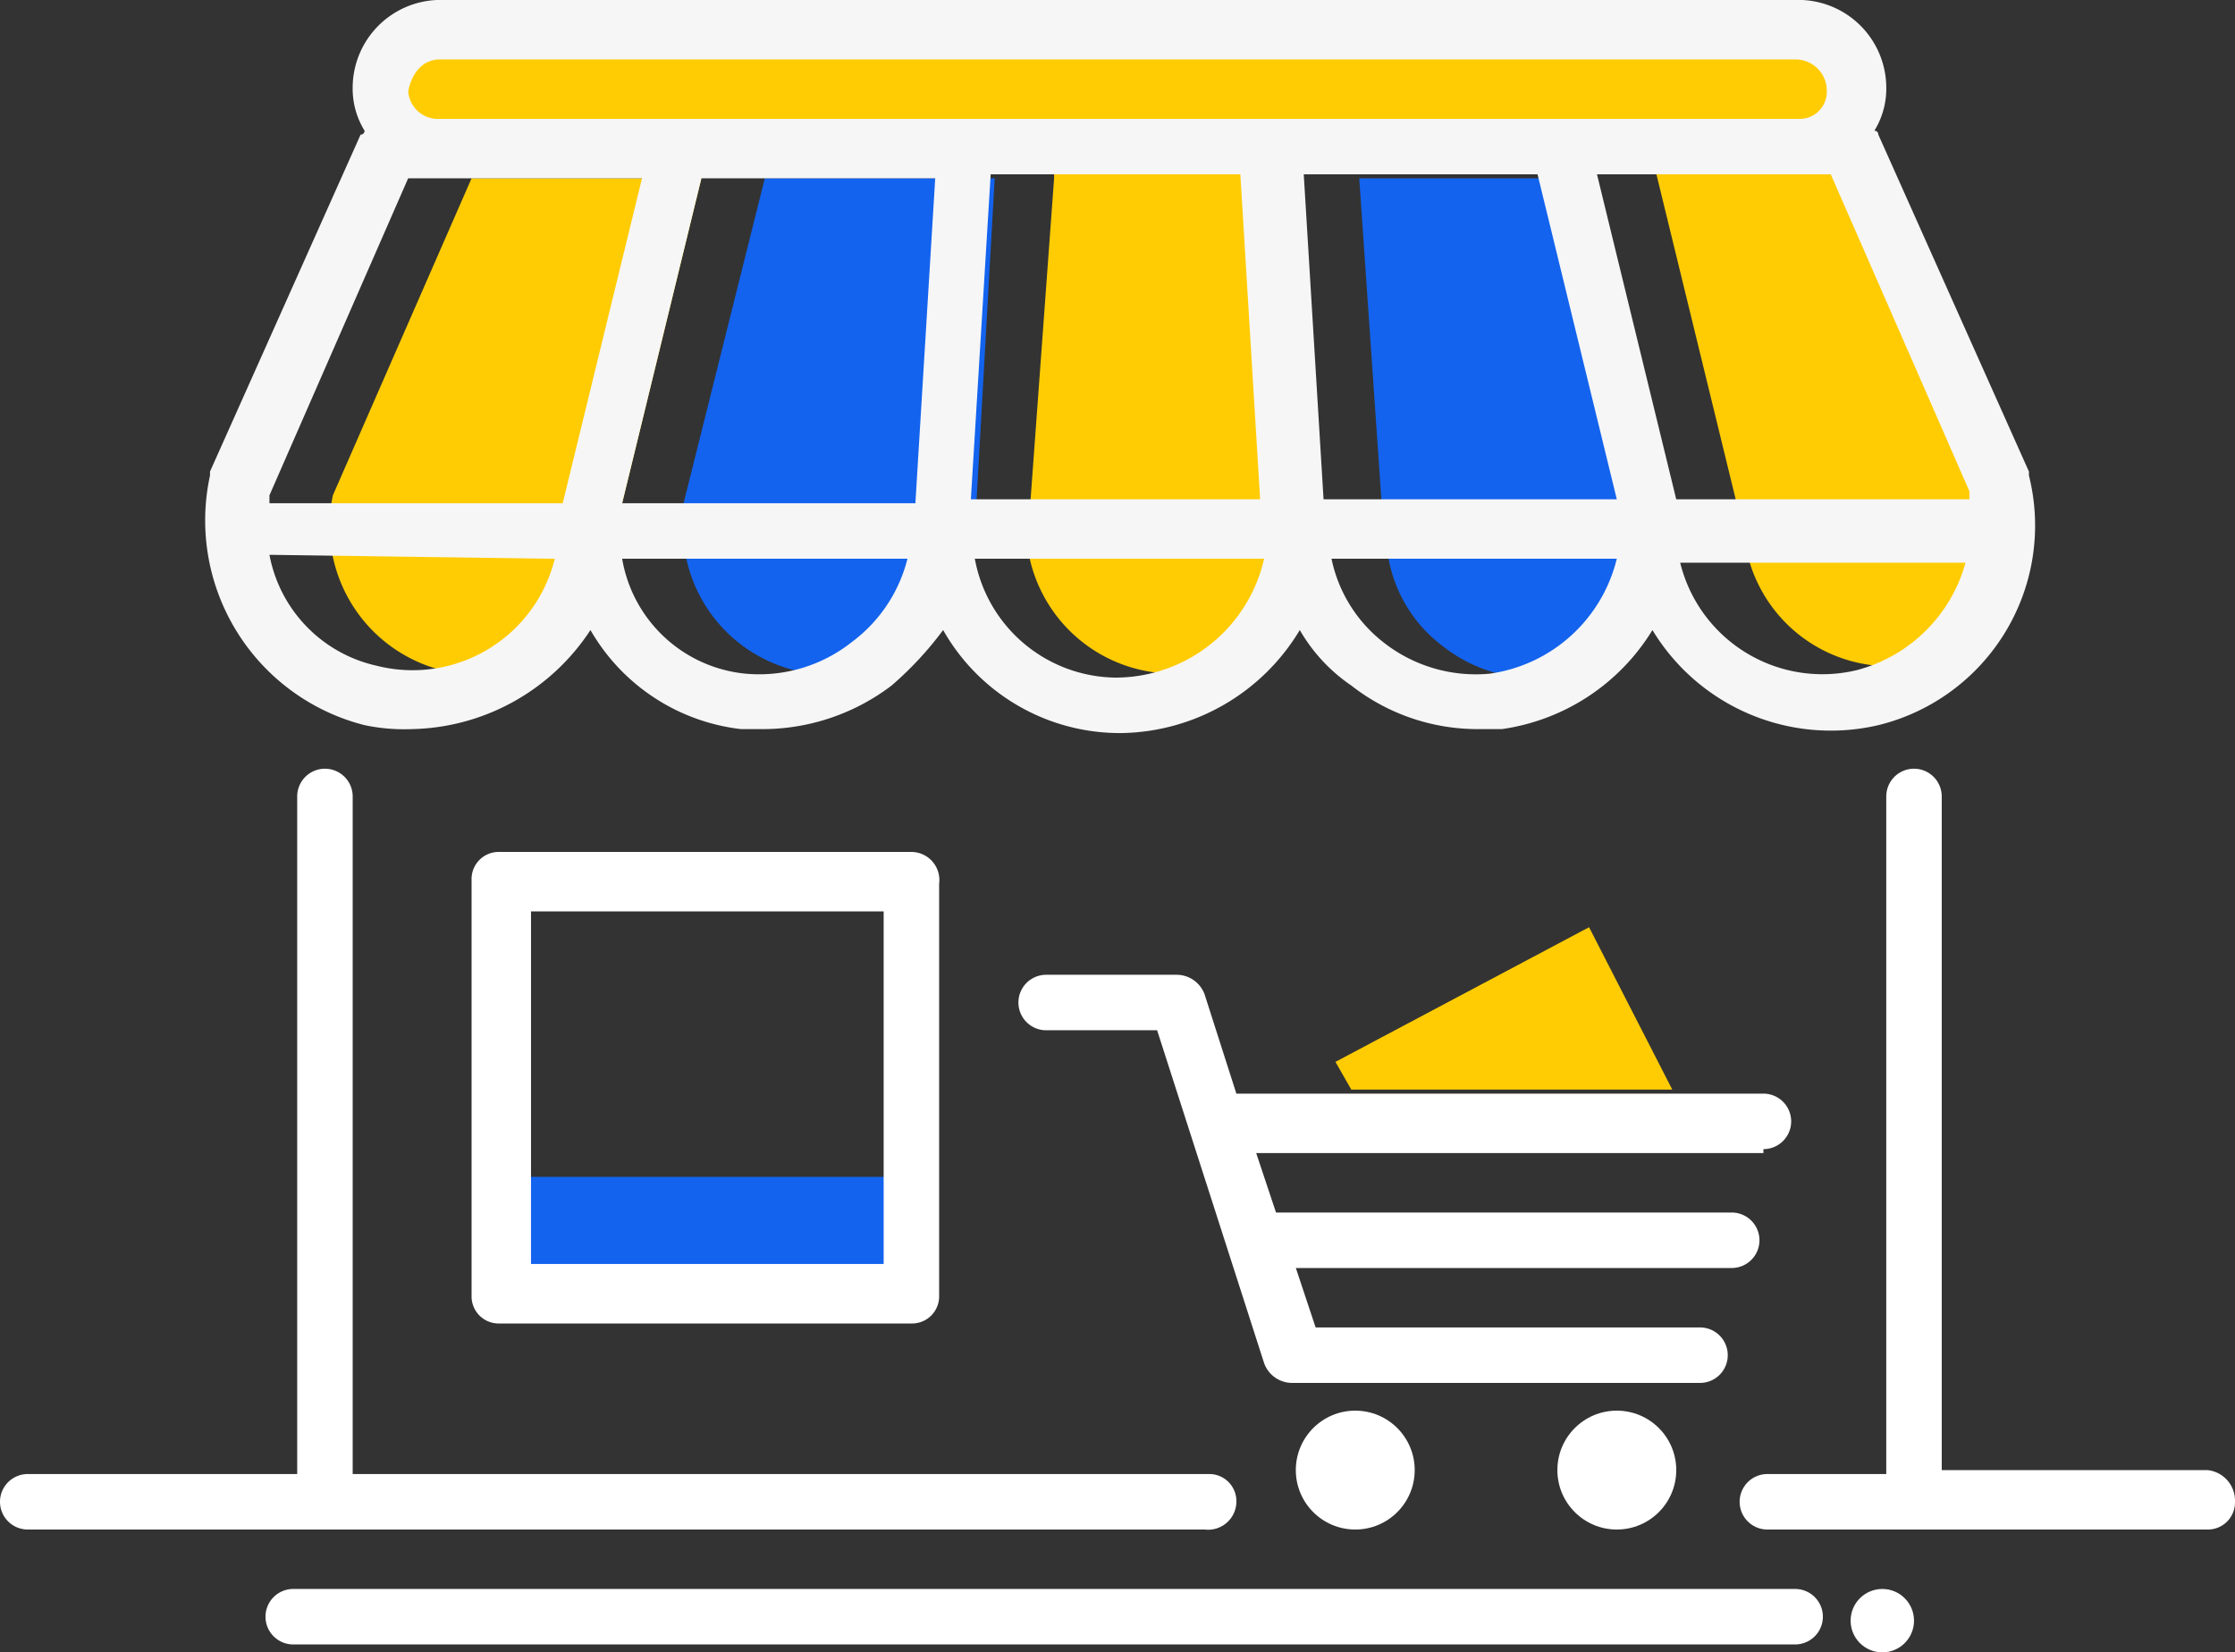
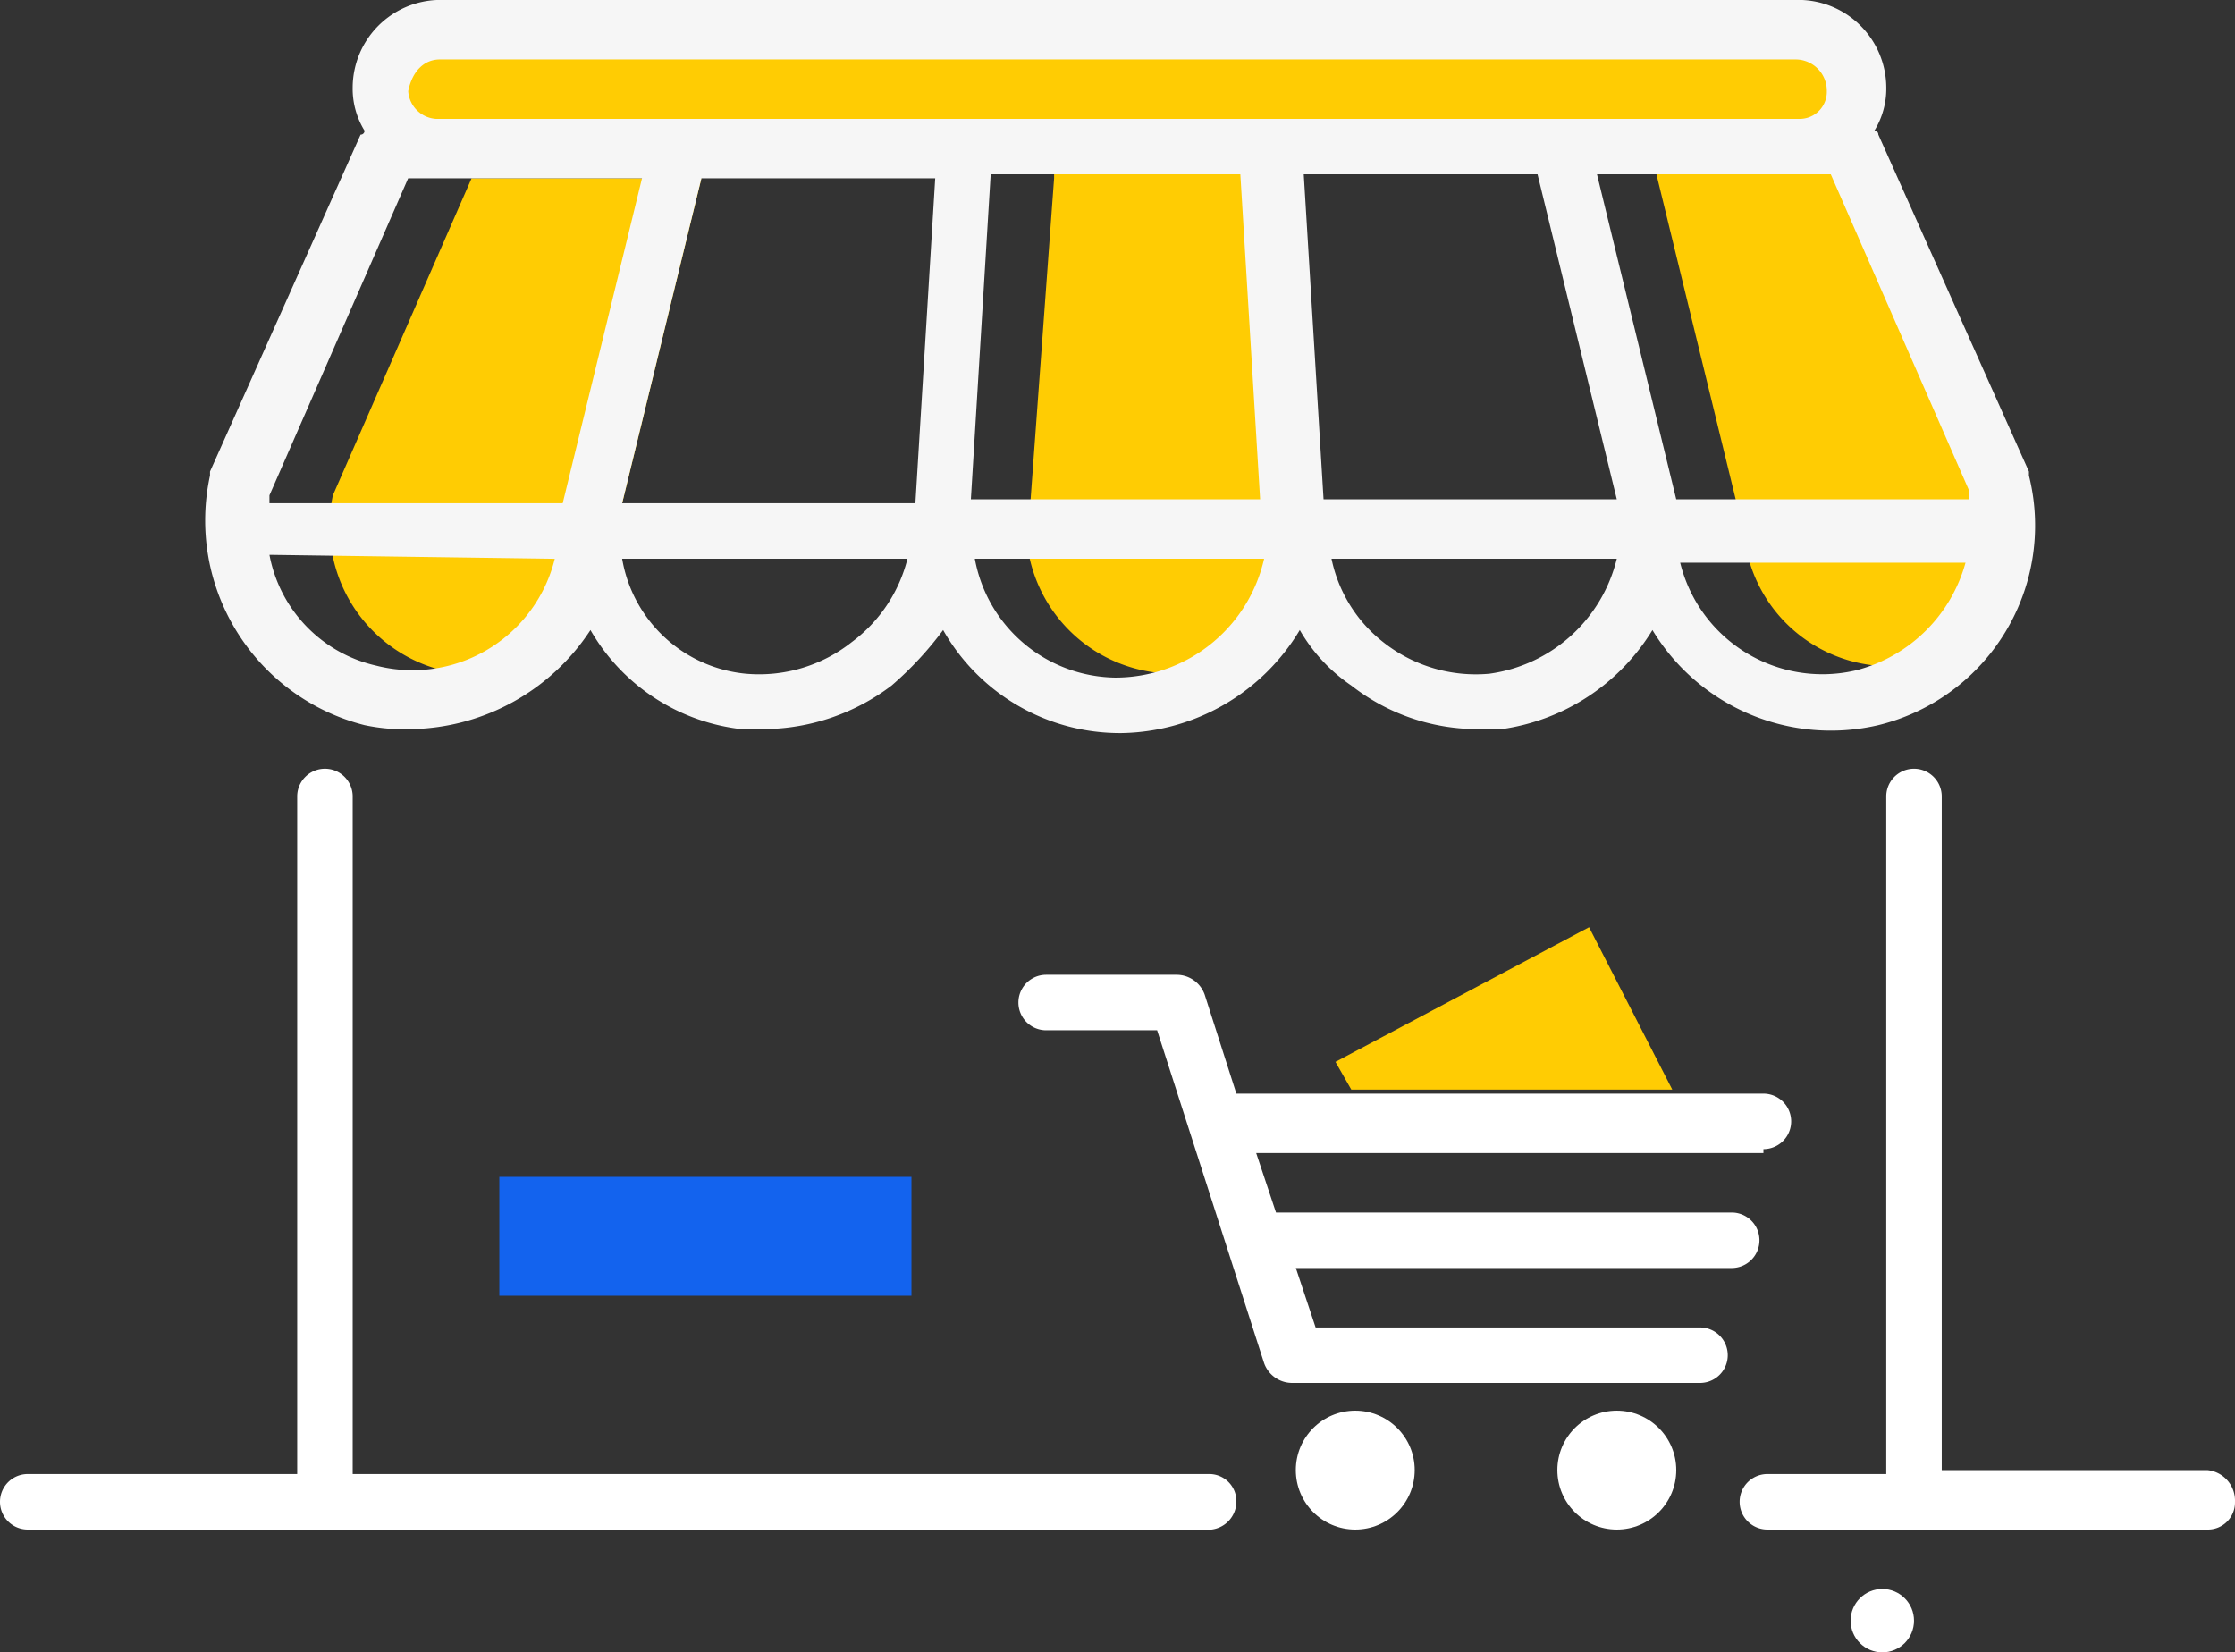
<svg xmlns="http://www.w3.org/2000/svg" id="icon-17" width="137.762" height="101.856" viewBox="0 0 137.762 101.856">
  <rect x="0" y="0" width="137.762" height="101.856" fill="#333333" stroke="none" />
  <path id="Path_6" data-name="Path 6" d="M27.7,40.737l.489-.977.733,2.931a8.676,8.676,0,0,0,.977-2.2v-.244L30.142,40a5.954,5.954,0,0,1,0-2.931v-.244L35.027,16.8H20.86L12.311,36.341a9.161,9.161,0,0,0,6.595,10.747,7.461,7.461,0,0,0,4.641-.244A9.625,9.625,0,0,0,27.7,40.737Z" transform="translate(8.207 -5.808)" fill="#ffcc03" />
  <path id="Path_7" data-name="Path 7" d="M66.606,35.752,58.3,16.7H45.6l4.885,20.029v1.954a.239.239,0,0,0,.244.244l.489.977v.244A9.026,9.026,0,0,0,62.21,46.744c.244,0,.244,0,.489-.244C65.873,44.545,67.583,40.149,66.606,35.752Z" transform="translate(56.5 -5.953)" fill="#ffcc03" />
-   <path id="Path_8" data-name="Path 8" d="M40.3,16.8H26.129L21,37.318v1.466A1.83,1.83,0,0,1,21.244,40a9.075,9.075,0,0,0,7.816,7.328,6.963,6.963,0,0,0,3.908-.489,11.1,11.1,0,0,0,4.152-7.328l.244-1.954.244-.977-.244,1.954a12.406,12.406,0,0,0,.733,4.152,6.927,6.927,0,0,0,.977-3.175v-.977Z" transform="translate(21.012 -5.808)" fill="#1363ee" />
-   <path id="Path_9" data-name="Path 9" d="M52.511,16.8H38.1l1.466,21.25h0l.244,1.466a8.661,8.661,0,0,0,3.42,6.106,9.2,9.2,0,0,0,6.595,1.954,4.6,4.6,0,0,0,1.954-.489A9.912,9.912,0,0,0,55.687,40l.489.977a15.568,15.568,0,0,1,.489,1.71,13.77,13.77,0,0,0,.977-2.931,6.641,6.641,0,0,0,0-2.2Z" transform="translate(45.681 -5.808)" fill="#1363ee" />
  <path id="Path_10" data-name="Path 10" d="M31.41,16.944,29.944,36.973h.244l-.244.977-.244.977a9.093,9.093,0,0,0,9.038,8.549,12.375,12.375,0,0,0,3.175-.489,11.14,11.14,0,0,0,4.152-8.549v-.244l.244,1.466a4.924,4.924,0,0,0,.733,2.687,10.241,10.241,0,0,0,.977-3.908v-.733L46.554,16.7H31.41Z" transform="translate(33.563 -5.953)" fill="#ffcc03" />
  <path id="Path_11" data-name="Path 11" d="M29.433,28.3c-.244.244-.489.733-.733.977a8.679,8.679,0,0,0,3.908,2.687A15.609,15.609,0,0,1,29.433,28.3Z" transform="translate(32.12 10.781)" fill="#f86464" />
  <path id="Path_12" data-name="Path 12" d="M41.608,31.72a21.092,21.092,0,0,1-3.175-3.42c-.244.244-.489.733-.733.977a13.123,13.123,0,0,0,3.908,2.443Z" transform="translate(45.104 10.781)" fill="#f86464" />
  <path id="Path_13" data-name="Path 13" d="M47.433,28.1c-.244.489-.489.733-.733,1.221a15.023,15.023,0,0,0,4.641,2.931A9.155,9.155,0,0,1,47.433,28.1Z" transform="translate(58.087 10.493)" fill="#f86464" />
  <path id="Path_14" data-name="Path 14" d="M24.052,31.964a16.439,16.439,0,0,1-3.42-3.664,3.372,3.372,0,0,1-.733.977A15.121,15.121,0,0,0,24.052,31.964Z" transform="translate(19.426 10.781)" fill="#f86464" />
  <rect id="Rectangle_2" data-name="Rectangle 2" width="25.403" height="7.328" transform="translate(30.777 72.545)" fill="#1363ee" />
  <path id="Path_15" data-name="Path 15" d="M37.5,44l.977,1.71H58.262L53.133,35.7Z" transform="translate(44.815 21.456)" fill="#ffcc03" />
  <path id="Path_16" data-name="Path 16" d="M17.064,20.328H100.6a3.757,3.757,0,0,0,3.664-3.664A3.757,3.757,0,0,0,100.6,13H17.064A3.757,3.757,0,0,0,13.4,16.664,3.757,3.757,0,0,0,17.064,20.328Z" transform="translate(10.049 -11.29)" fill="#ffcc03" />
  <g id="Group_3" data-name="Group 3" transform="translate(0 0)">
    <ellipse id="Ellipse_4" data-name="Ellipse 4" cx="1.954" cy="1.954" rx="1.954" ry="1.954" transform="translate(114.069 97.948)" fill="#fff" />
-     <path id="Path_17" data-name="Path 17" d="M104.784,52.4H12.21a1.71,1.71,0,0,0,0,3.42h92.574a1.71,1.71,0,1,0,0-3.42Z" transform="translate(5.865 45.548)" fill="#fff" />
    <path id="Path_18" data-name="Path 18" d="M76.522,74.934H60.157V33.41a1.71,1.71,0,1,0-3.42,0V75.178H49.41a1.71,1.71,0,0,0,0,3.42H76.522a1.67,1.67,0,0,0,1.71-1.71A1.888,1.888,0,0,0,76.522,74.934Z" transform="translate(59.529 15.686)" fill="#fff" />
    <path id="Path_19" data-name="Path 19" d="M80.009,76.888a1.67,1.67,0,0,0-1.71-1.71H25.539V33.41a1.71,1.71,0,1,0-3.42,0V75.178H5.51a1.71,1.71,0,0,0,0,3.42H78.055A1.742,1.742,0,0,0,80.009,76.888Z" transform="translate(-3.8 15.686)" fill="#fff" />
-     <path id="Path_20" data-name="Path 20" d="M42.813,33.8H17.41a1.67,1.67,0,0,0-1.71,1.71V61.157a1.67,1.67,0,0,0,1.71,1.71h25.4a1.67,1.67,0,0,0,1.71-1.71v-25.4A1.731,1.731,0,0,0,42.813,33.8ZM41.1,59.2H19.364V37.464H41.1Z" transform="translate(13.367 18.716)" fill="#fff" />
    <ellipse id="Ellipse_5" data-name="Ellipse 5" cx="3.664" cy="3.664" rx="3.664" ry="3.664" transform="translate(95.994 86.956)" fill="#fff" />
    <ellipse id="Ellipse_6" data-name="Ellipse 6" cx="3.664" cy="3.664" rx="3.664" ry="3.664" transform="translate(79.872 86.956)" fill="#fff" />
    <path id="Path_21" data-name="Path 21" d="M75.421,47.647a1.71,1.71,0,0,0,0-3.42H42.934L40.98,38.121A1.837,1.837,0,0,0,39.27,36.9H31.21a1.71,1.71,0,1,0,0,3.42h6.839l6.595,20.518a1.837,1.837,0,0,0,1.71,1.221H71.512a1.71,1.71,0,0,0,0-3.42H47.819L46.6,54.975H73.466a1.71,1.71,0,0,0,0-3.42H45.377l-1.221-3.664H75.421Z" transform="translate(33.274 23.188)" fill="#fff" />
    <path id="Path_22" data-name="Path 22" d="M18.8,57a11.892,11.892,0,0,0,2.931.244,13.472,13.472,0,0,0,10.992-6.106A12.341,12.341,0,0,0,42,57.244H43.47a13.155,13.155,0,0,0,7.816-2.687,21.093,21.093,0,0,0,3.175-3.42,12.525,12.525,0,0,0,10.992,6.351,13.045,13.045,0,0,0,10.992-6.351,10.428,10.428,0,0,0,3.175,3.42,12.621,12.621,0,0,0,7.816,2.687H88.9a13.02,13.02,0,0,0,9.282-6.106A12.853,12.853,0,0,0,112.106,57a12.667,12.667,0,0,0,9.282-15.388v-.244L112.106,20.6a.239.239,0,0,0-.244-.244,4.924,4.924,0,0,0,.733-2.687,5.421,5.421,0,0,0-5.374-5.374H23.44a5.421,5.421,0,0,0-5.374,5.374,4.924,4.924,0,0,0,.733,2.687.239.239,0,0,1-.244.244L9.273,41.367v.244A13.016,13.016,0,0,0,18.8,57ZM30.524,46.74a9.026,9.026,0,0,1-10.992,6.595A8.632,8.632,0,0,1,12.937,46.5l17.587.244Zm25.647-3.664,1.221-20.029H72.781L74,43.077H56.171Zm21.739,0L76.689,23.047H91.1l4.885,20.029H77.91ZM53.973,23.292,52.751,43.321H34.676l4.885-20.029ZM48.843,51.87a9.2,9.2,0,0,1-6.595,1.954,8.555,8.555,0,0,1-7.572-7.083H52.263A9.171,9.171,0,0,1,48.843,51.87Zm16.365,2.2a8.927,8.927,0,0,1-8.793-7.328H74.246A9.4,9.4,0,0,1,65.209,54.068Zm22.96-.244a9.2,9.2,0,0,1-6.595-1.954A8.785,8.785,0,0,1,78.4,46.74H95.985A9.393,9.393,0,0,1,88.169,53.824Zm22.716-.244a9.026,9.026,0,0,1-10.992-6.595H117.48A9.438,9.438,0,0,1,110.885,53.58Zm6.839-10.992v.489H99.649L94.764,23.047h14.411ZM23.44,15.964h83.536a1.927,1.927,0,0,1,1.954,1.954,1.67,1.67,0,0,1-1.71,1.71H23.2a1.835,1.835,0,0,1-1.71-1.71C21.731,16.7,22.463,15.964,23.44,15.964Zm-1.954,7.328H35.9L31.012,43.321H12.937v-.489Z" transform="translate(3.672 -12.3)" fill="#f6f6f6" />
  </g>
</svg>